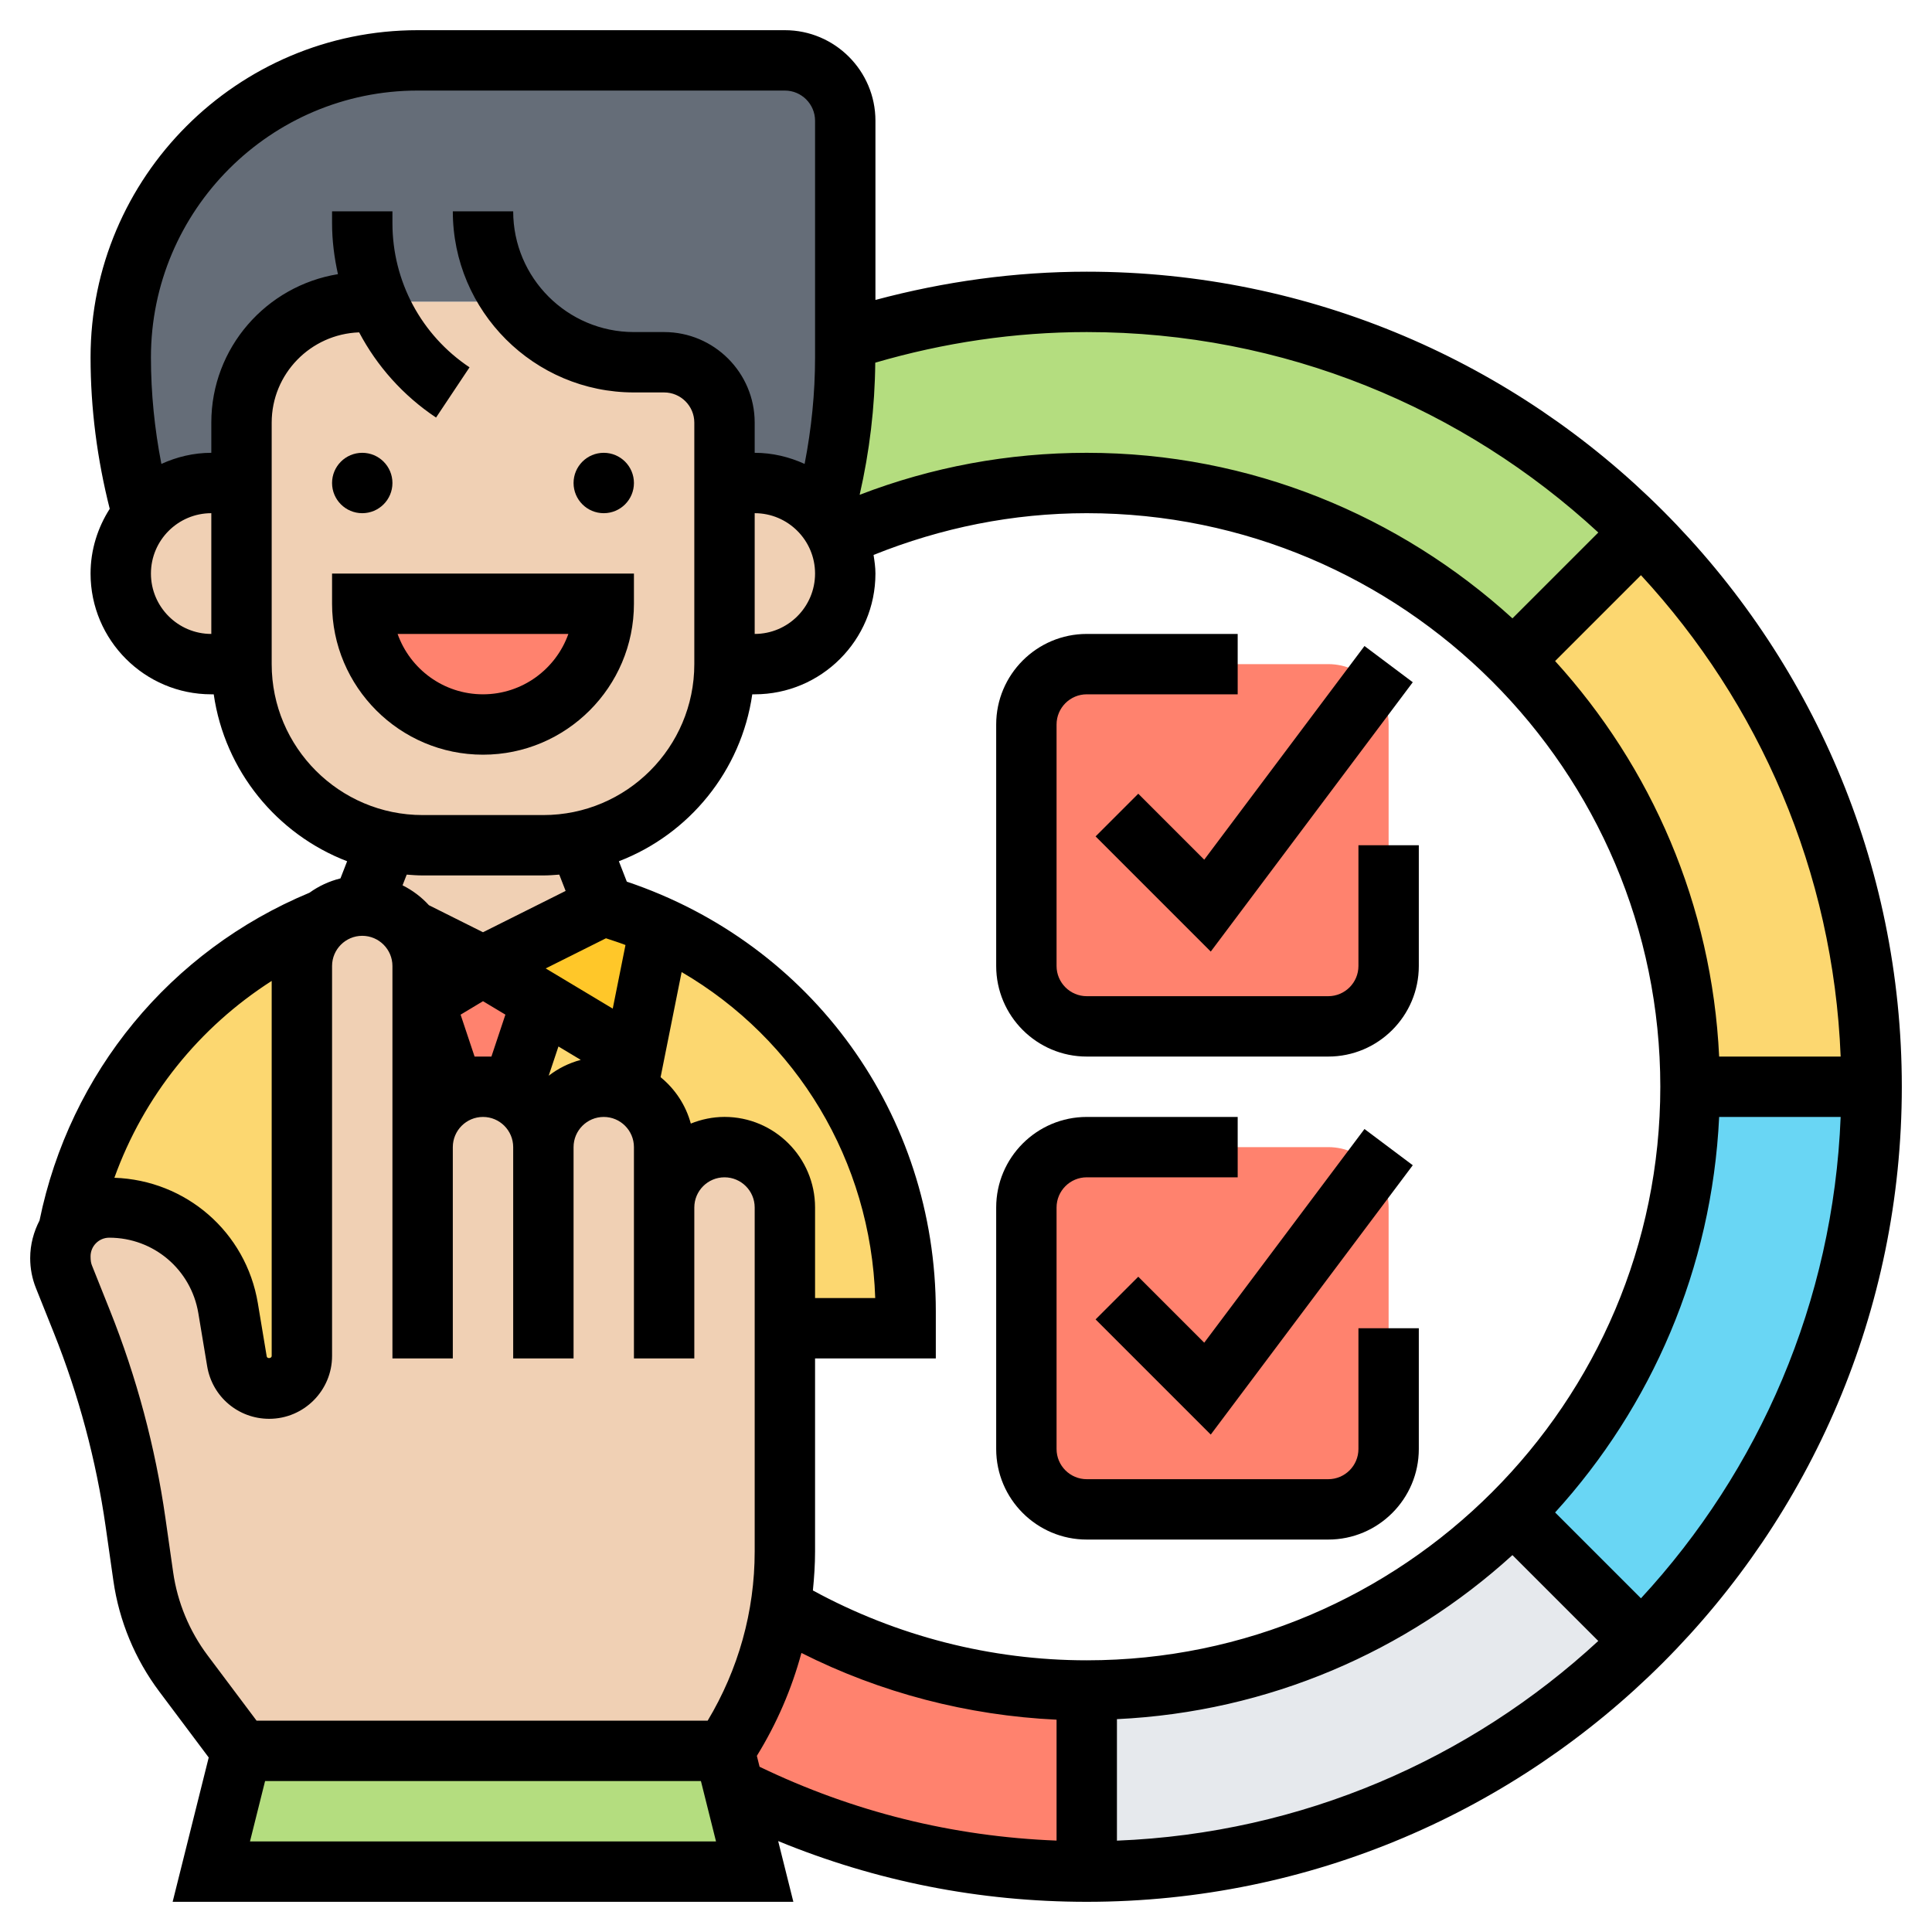
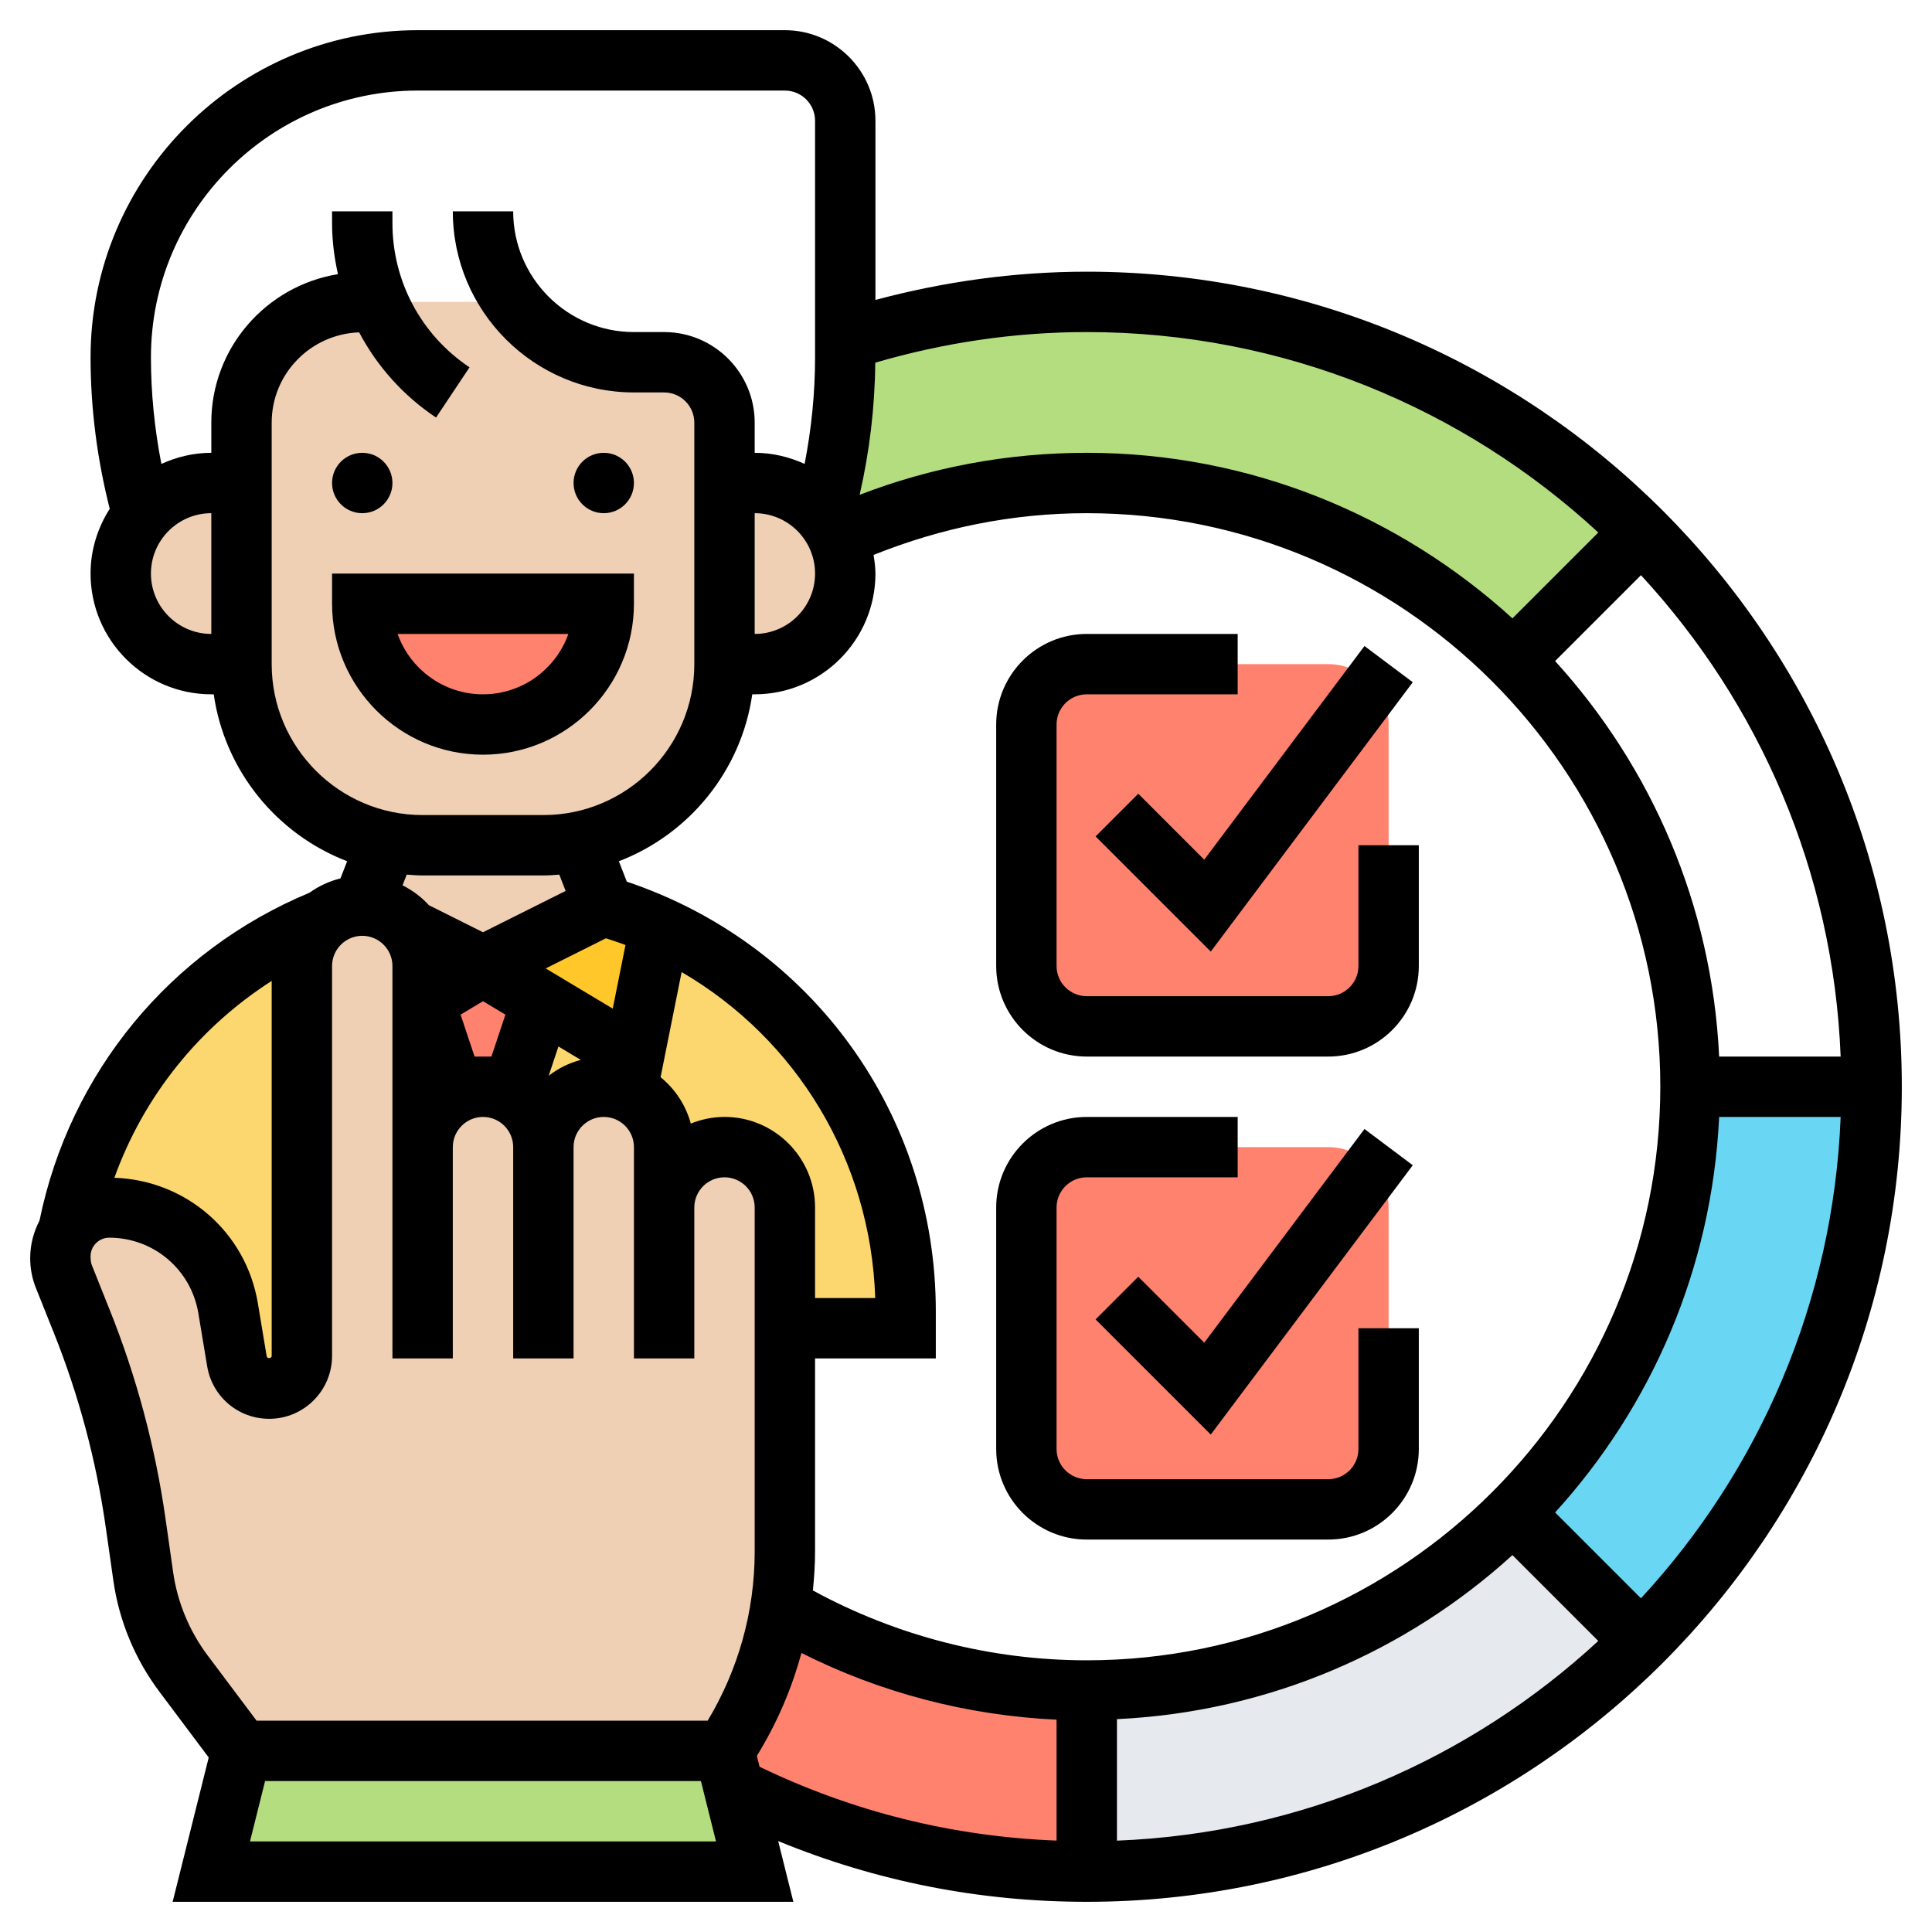
<svg xmlns="http://www.w3.org/2000/svg" id="_x30_1" enable-background="new 0 0 64 64" height="512" viewBox="0 0 64 64" width="512">
  <g>
    <g>
      <g>
        <path d="m50.14 50.14 4.24 4.24c-4.7 4.71-11.2 7.62-18.38 7.62v-6c5.52 0 10.52-2.24 14.14-5.86z" fill="#e6e9ed" />
      </g>
      <g>
        <path d="m36 56v6c-4.21 0-8.18-1-11.69-2.77l-.31-1.23c.96-1.44 1.59-3.06 1.85-4.76h.01c2.97 1.75 6.44 2.76 10.14 2.76z" fill="#ff826e" />
      </g>
      <g>
        <path d="m56 36h6c0 7.18-2.91 13.68-7.62 18.38l-4.24-4.24c3.62-3.62 5.86-8.62 5.86-14.14z" fill="#69d6f4" />
      </g>
      <g>
-         <path d="m62 36h-6c0-5.52-2.24-10.52-5.86-14.14l4.24-4.24c4.71 4.7 7.62 11.2 7.62 18.38z" fill="#fcd770" />
-       </g>
+         </g>
      <g>
        <path d="m36 16c-2.94 0-5.74.64-8.26 1.78-.12-.26-.27-.5-.45-.72.47-1.7.71-3.46.71-5.22v-.59c2.52-.81 5.21-1.25 8-1.25 7.18 0 13.68 2.91 18.38 7.62l-4.24 4.24c-3.62-3.62-8.62-5.86-14.14-5.86z" fill="#b4dd7f" />
      </g>
      <g>
-         <path d="m17 10h-5c-2.21 0-4 1.79-4 4v2h-1c-.92 0-1.74.41-2.29 1.06-.47-1.7-.71-3.46-.71-5.22 0-2.72 1.1-5.18 2.88-6.96s4.24-2.88 6.96-2.88h12.16c1.1 0 2 .9 2 2v7.25.59c0 1.76-.24 3.52-.71 5.22-.55-.65-1.37-1.06-2.29-1.06h-1v-2c0-1.1-.9-2-2-2h-1c-1.63 0-3.09-.79-4-2z" fill="#656d78" />
-       </g>
+         </g>
      <g>
        <path d="m17.94 33.17-.94 2.83h-1-1l-.94-2.83 1.94-1.17z" fill="#ff826e" />
      </g>
      <g>
        <path d="m24 38c-1.1 0-2 .9-2 2v-2c0-.55-.22-1.05-.59-1.41-.36-.37-.86-.59-1.41-.59-1.1 0-2 .9-2 2 0-.55-.22-1.05-.59-1.41-.36-.37-.86-.59-1.41-.59h1l.94-2.83 3.06 1.83.86-4.29c4.91 2.26 8.14 7.2 8.14 12.73v.56h-4v-4c0-.55-.22-1.05-.59-1.41-.36-.37-.86-.59-1.41-.59z" fill="#fcd770" />
      </g>
      <g>
        <path d="m10 32v12.92c0 .6-.48 1.08-1.08 1.08-.53 0-.98-.38-1.07-.9l-.29-1.76c-.16-.96-.66-1.8-1.36-2.39-.7-.6-1.6-.95-2.58-.95-.57 0-1.07.29-1.35.73h-.01c.91-4.6 4.08-8.5 8.49-10.29-.46.37-.75.93-.75 1.56z" fill="#fcd770" />
      </g>
      <g>
        <path d="m16 32-1.94 1.17-.06.03v-1.2c0-.45-.15-.86-.4-1.2z" fill="#ffc729" />
      </g>
      <g>
        <path d="m21.86 30.7v.01l-.86 4.29-3.06-1.83-1.94-1.17 4-2c.64.19 1.26.43 1.86.7z" fill="#ffc729" />
      </g>
      <g>
        <path d="m34 32v-8c0-1.1.9-2 2-2h8c.59 0 1.13.26 1.49.68.32.35.51.81.51 1.32v8c0 1.1-.9 2-2 2h-8c-1.1 0-2-.9-2-2z" fill="#ff826e" />
      </g>
      <g>
        <path d="m34 48v-8c0-1.1.9-2 2-2h8c.59 0 1.13.26 1.49.68.32.35.51.81.51 1.32v8c0 1.1-.9 2-2 2h-8c-1.1 0-2-.9-2-2z" fill="#ff826e" />
      </g>
      <g>
        <path d="m24.31 59.23.69 2.77h-18l1-4h16z" fill="#b4dd7f" />
      </g>
      <g>
        <path d="m22 40c0-1.1.9-2 2-2 .55 0 1.05.22 1.41.59.37.36.59.86.59 1.41v4 7.39c0 .62-.05 1.24-.15 1.85-.26 1.7-.89 3.32-1.85 4.76h-16l-1.92-2.57c-.71-.94-1.17-2.04-1.33-3.21l-.26-1.79c-.33-2.28-.92-4.51-1.78-6.65l-.59-1.48c-.08-.2-.12-.41-.12-.62v-.06c0-.33.1-.63.27-.89.28-.44.78-.73 1.35-.73.98 0 1.88.35 2.58.95.7.59 1.2 1.43 1.36 2.39l.29 1.76c.09.52.54.9 1.07.9.6 0 1.08-.48 1.08-1.08v-12.92c0-.63.29-1.19.75-1.56.34-.27.78-.44 1.25-.44.55 0 1.05.22 1.41.59.07.07.13.14.19.21.25.34.4.75.4 1.2v1.2 4.8c0-1.1.9-2 2-2 .55 0 1.05.22 1.41.59.37.36.59.86.59 1.41 0-1.1.9-2 2-2 .55 0 1.05.22 1.41.59.37.36.59.86.59 1.41z" fill="#f0d0b4" />
      </g>
      <g>
        <path d="m27.74 17.78c.17.37.26.79.26 1.22 0 .83-.34 1.58-.88 2.12s-1.29.88-2.12.88h-1v-6h1c.92 0 1.74.41 2.29 1.06.18.22.33.46.45.72z" fill="#f0d0b4" />
      </g>
      <g>
        <path d="m18 28c.4 0 .8-.04 1.18-.12l.82 2.12-4 2-2.4-1.2c-.06-.07-.12-.14-.19-.21-.36-.37-.86-.59-1.41-.59l.82-2.12c.38.08.78.12 1.18.12z" fill="#f0d0b4" />
      </g>
      <g>
        <path d="m24 16v6c0 2.91-2.07 5.34-4.82 5.88-.38.08-.78.12-1.18.12h-4c-.4 0-.8-.04-1.18-.12-2.75-.54-4.82-2.97-4.82-5.88v-6-2c0-2.21 1.79-4 4-4h5c.91 1.21 2.37 2 4 2h1c1.1 0 2 .9 2 2z" fill="#f0d0b4" />
      </g>
      <g>
        <path d="m8 16v6h-1c-.83 0-1.58-.34-2.12-.88s-.88-1.29-.88-2.12c0-.74.27-1.42.71-1.94.55-.65 1.37-1.06 2.29-1.06z" fill="#f0d0b4" />
      </g>
      <g>
        <path d="m12 20h8c0 2.21-1.79 4-4 4-1.1 0-2.1-.45-2.83-1.17-.72-.73-1.17-1.73-1.17-2.83z" fill="#ff826e" />
      </g>
    </g>
    <g>
      <circle cx="12" cy="16" r="1" />
      <circle cx="20" cy="16" r="1" />
      <path d="m21 20v-1h-10v1c0 2.757 2.243 5 5 5s5-2.243 5-5zm-7.829 1h5.657c-.413 1.164-1.525 2-2.829 2s-2.415-.836-2.828-2z" />
      <path d="m36 9c-2.38 0-4.725.327-7 .936v-5.936c0-1.654-1.346-3-3-3h-12.162c-5.976 0-10.838 4.862-10.838 10.838 0 1.693.22 3.377.635 5.017-.397.622-.635 1.355-.635 2.145 0 2.206 1.794 4 4 4h.08c.366 2.538 2.093 4.636 4.419 5.53l-.221.568c-.374.093-.72.254-1.025.474-4.612 1.92-7.942 5.961-8.943 10.857-.191.371-.31.791-.31 1.248 0 .343.064.678.191.994l.593 1.482c.825 2.063 1.402 4.222 1.716 6.419l.256 1.793c.189 1.327.715 2.596 1.52 3.669l1.638 2.185-1.195 4.781h20.562l-.503-2.012c3.235 1.329 6.663 2.012 10.222 2.012 14.888 0 27-12.112 27-27s-12.112-27-27-27zm-13.116 28.22c-.167-.614-.521-1.145-1.001-1.537l.697-3.482c3.811 2.223 6.264 6.245 6.413 10.798h-1.993v-3c0-1.654-1.346-3-3-3-.395.001-.77.082-1.116.221zm-2.811-6.138c.217.072.436.141.647.223l-.422 2.107-2.221-1.332zm-4.352 3.918-.463-1.388.742-.446.742.445-.463 1.389zm2.778-.334.74.444c-.393.104-.751.284-1.063.525zm8.501 16.729v-6.395h4v-1.56c0-6.52-4.096-12.172-10.236-14.234l-.263-.676c2.326-.894 4.053-2.992 4.419-5.53h.08c2.206 0 4-1.794 4-4 0-.211-.031-.414-.062-.617 2.244-.901 4.611-1.383 7.062-1.383 10.477 0 19 8.523 19 19s-8.523 19-19 19c-3.18 0-6.3-.804-9.072-2.314.043-.428.072-.858.072-1.291zm-2-34.395c1.103 0 2 .897 2 2s-.897 2-2 2zm12 39.949c5.035-.239 9.602-2.25 13.101-5.434l2.844 2.844c-4.23 3.907-9.806 6.372-15.945 6.615zm14.515-6.847c3.184-3.5 5.195-8.067 5.434-13.102h4.025c-.243 6.14-2.708 11.716-6.615 15.946zm5.434-15.102c-.239-5.035-2.25-9.602-5.434-13.102l2.844-2.844c3.907 4.23 6.372 9.806 6.615 15.946zm-4.003-17.36-2.844 2.844c-3.732-3.394-8.672-5.484-14.102-5.484-2.602 0-5.127.469-7.523 1.391.328-1.437.504-2.903.517-4.377 2.268-.662 4.618-1.014 7.006-1.014 6.534 0 12.487 2.522 16.946 6.64zm-47.946 1.36c0-1.103.897-2 2-2v4c-1.103 0-2-.897-2-2zm4 3v-8c0-1.619 1.291-2.934 2.897-2.99.592 1.12 1.458 2.095 2.548 2.822l1.109-1.664c-1.599-1.066-2.554-2.851-2.554-4.773v-.395h-2v.395c0 .575.073 1.138.195 1.687-2.373.387-4.195 2.437-4.195 4.918v1c-.591 0-1.148.137-1.654.368-.226-1.162-.346-2.344-.346-3.53 0-4.873 3.965-8.838 8.838-8.838h12.162c.551 0 1 .449 1 1v7.838c0 1.186-.12 2.368-.346 3.53-.506-.231-1.063-.368-1.654-.368v-1c0-1.654-1.346-3-3-3h-1c-2.206 0-4-1.794-4-4h-2c0 3.309 2.691 6 6 6h1c.551 0 1 .449 1 1v8c0 2.757-2.243 5-5 5h-4c-2.757 0-5-2.243-5-5zm5 7h4c.178 0 .353-.014.527-.027l.21.54-2.737 1.369-1.792-.896c-.247-.271-.542-.493-.873-.659l.138-.354c.174.013.349.027.527.027zm-5 3.494v12.423c0 .086-.152.098-.165.015l-.293-1.76c-.393-2.36-2.379-4.076-4.753-4.157.972-2.7 2.802-4.978 5.211-6.521zm-3.264 19.589-.256-1.794c-.336-2.354-.955-4.669-1.838-6.878l-.593-1.484c-.033-.079-.049-.163-.049-.309 0-.341.277-.618.618-.618 1.469 0 2.71 1.052 2.952 2.5l.293 1.76c.168 1.009 1.032 1.74 2.054 1.74 1.149 0 2.083-.935 2.083-2.083v-12.917c0-.551.449-1 1-1s1 .449 1 1v13h2v-7c0-.552.449-1 1-1s1 .448 1 1v7h2v-7c0-.552.449-1 1-1s1 .448 1 1v7h2v-5c0-.552.449-1 1-1s1 .448 1 1v11.395c0 1.986-.541 3.911-1.558 5.605h-14.942l-1.624-2.165c-.604-.806-.998-1.757-1.14-2.752zm2.545 8.917.5-2h14.438l.5 2zm16.791-2.835c.658-1.067 1.153-2.213 1.476-3.409 2.622 1.322 5.504 2.071 8.452 2.211v4.005c-3.443-.133-6.746-.954-9.838-2.446z" />
      <path d="m37.707 26.293-1.414 1.414 3.815 3.815 6.692-8.922-1.6-1.2-5.308 7.078z" />
      <path d="m36 35h8c1.654 0 3-1.346 3-3v-4h-2v4c0 .551-.449 1-1 1h-8c-.551 0-1-.449-1-1v-8c0-.551.449-1 1-1h5v-2h-5c-1.654 0-3 1.346-3 3v8c0 1.654 1.346 3 3 3z" />
      <path d="m39.892 44.478-2.185-2.185-1.414 1.414 3.815 3.815 6.692-8.922-1.6-1.2z" />
      <path d="m44 51c1.654 0 3-1.346 3-3v-4h-2v4c0 .552-.449 1-1 1h-8c-.551 0-1-.448-1-1v-8c0-.552.449-1 1-1h5v-2h-5c-1.654 0-3 1.346-3 3v8c0 1.654 1.346 3 3 3z" />
    </g>
  </g>
</svg>